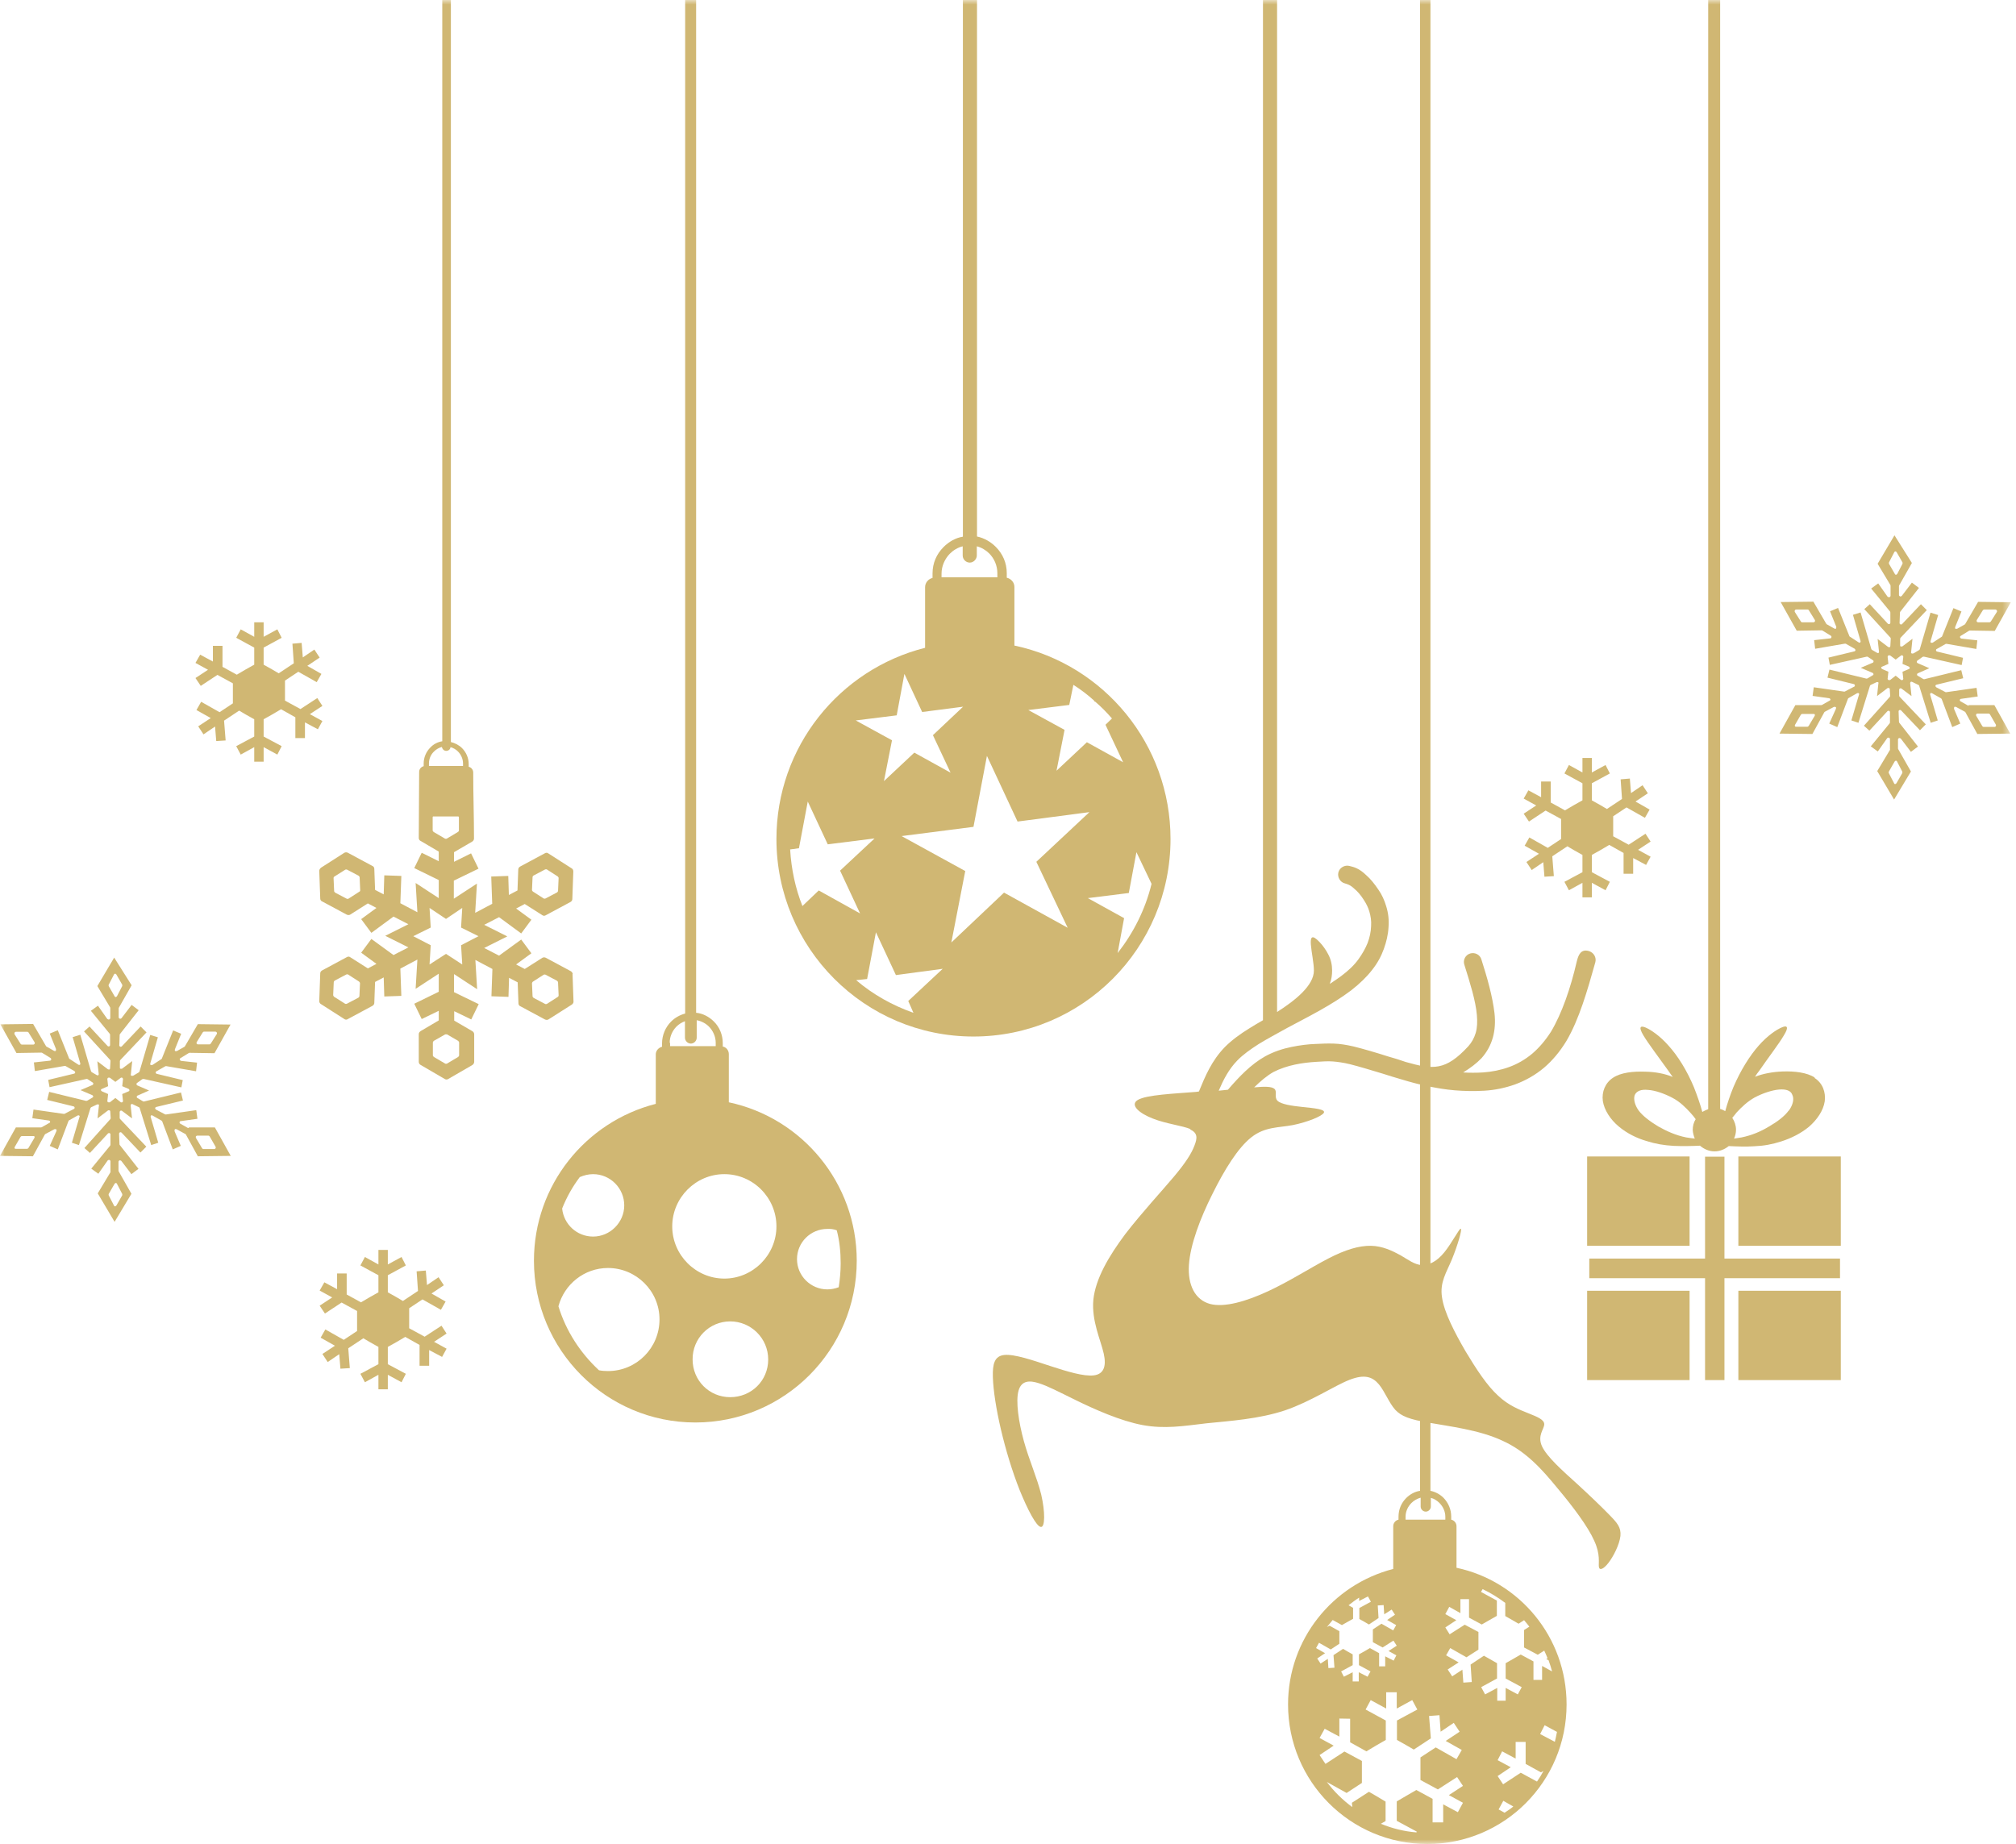
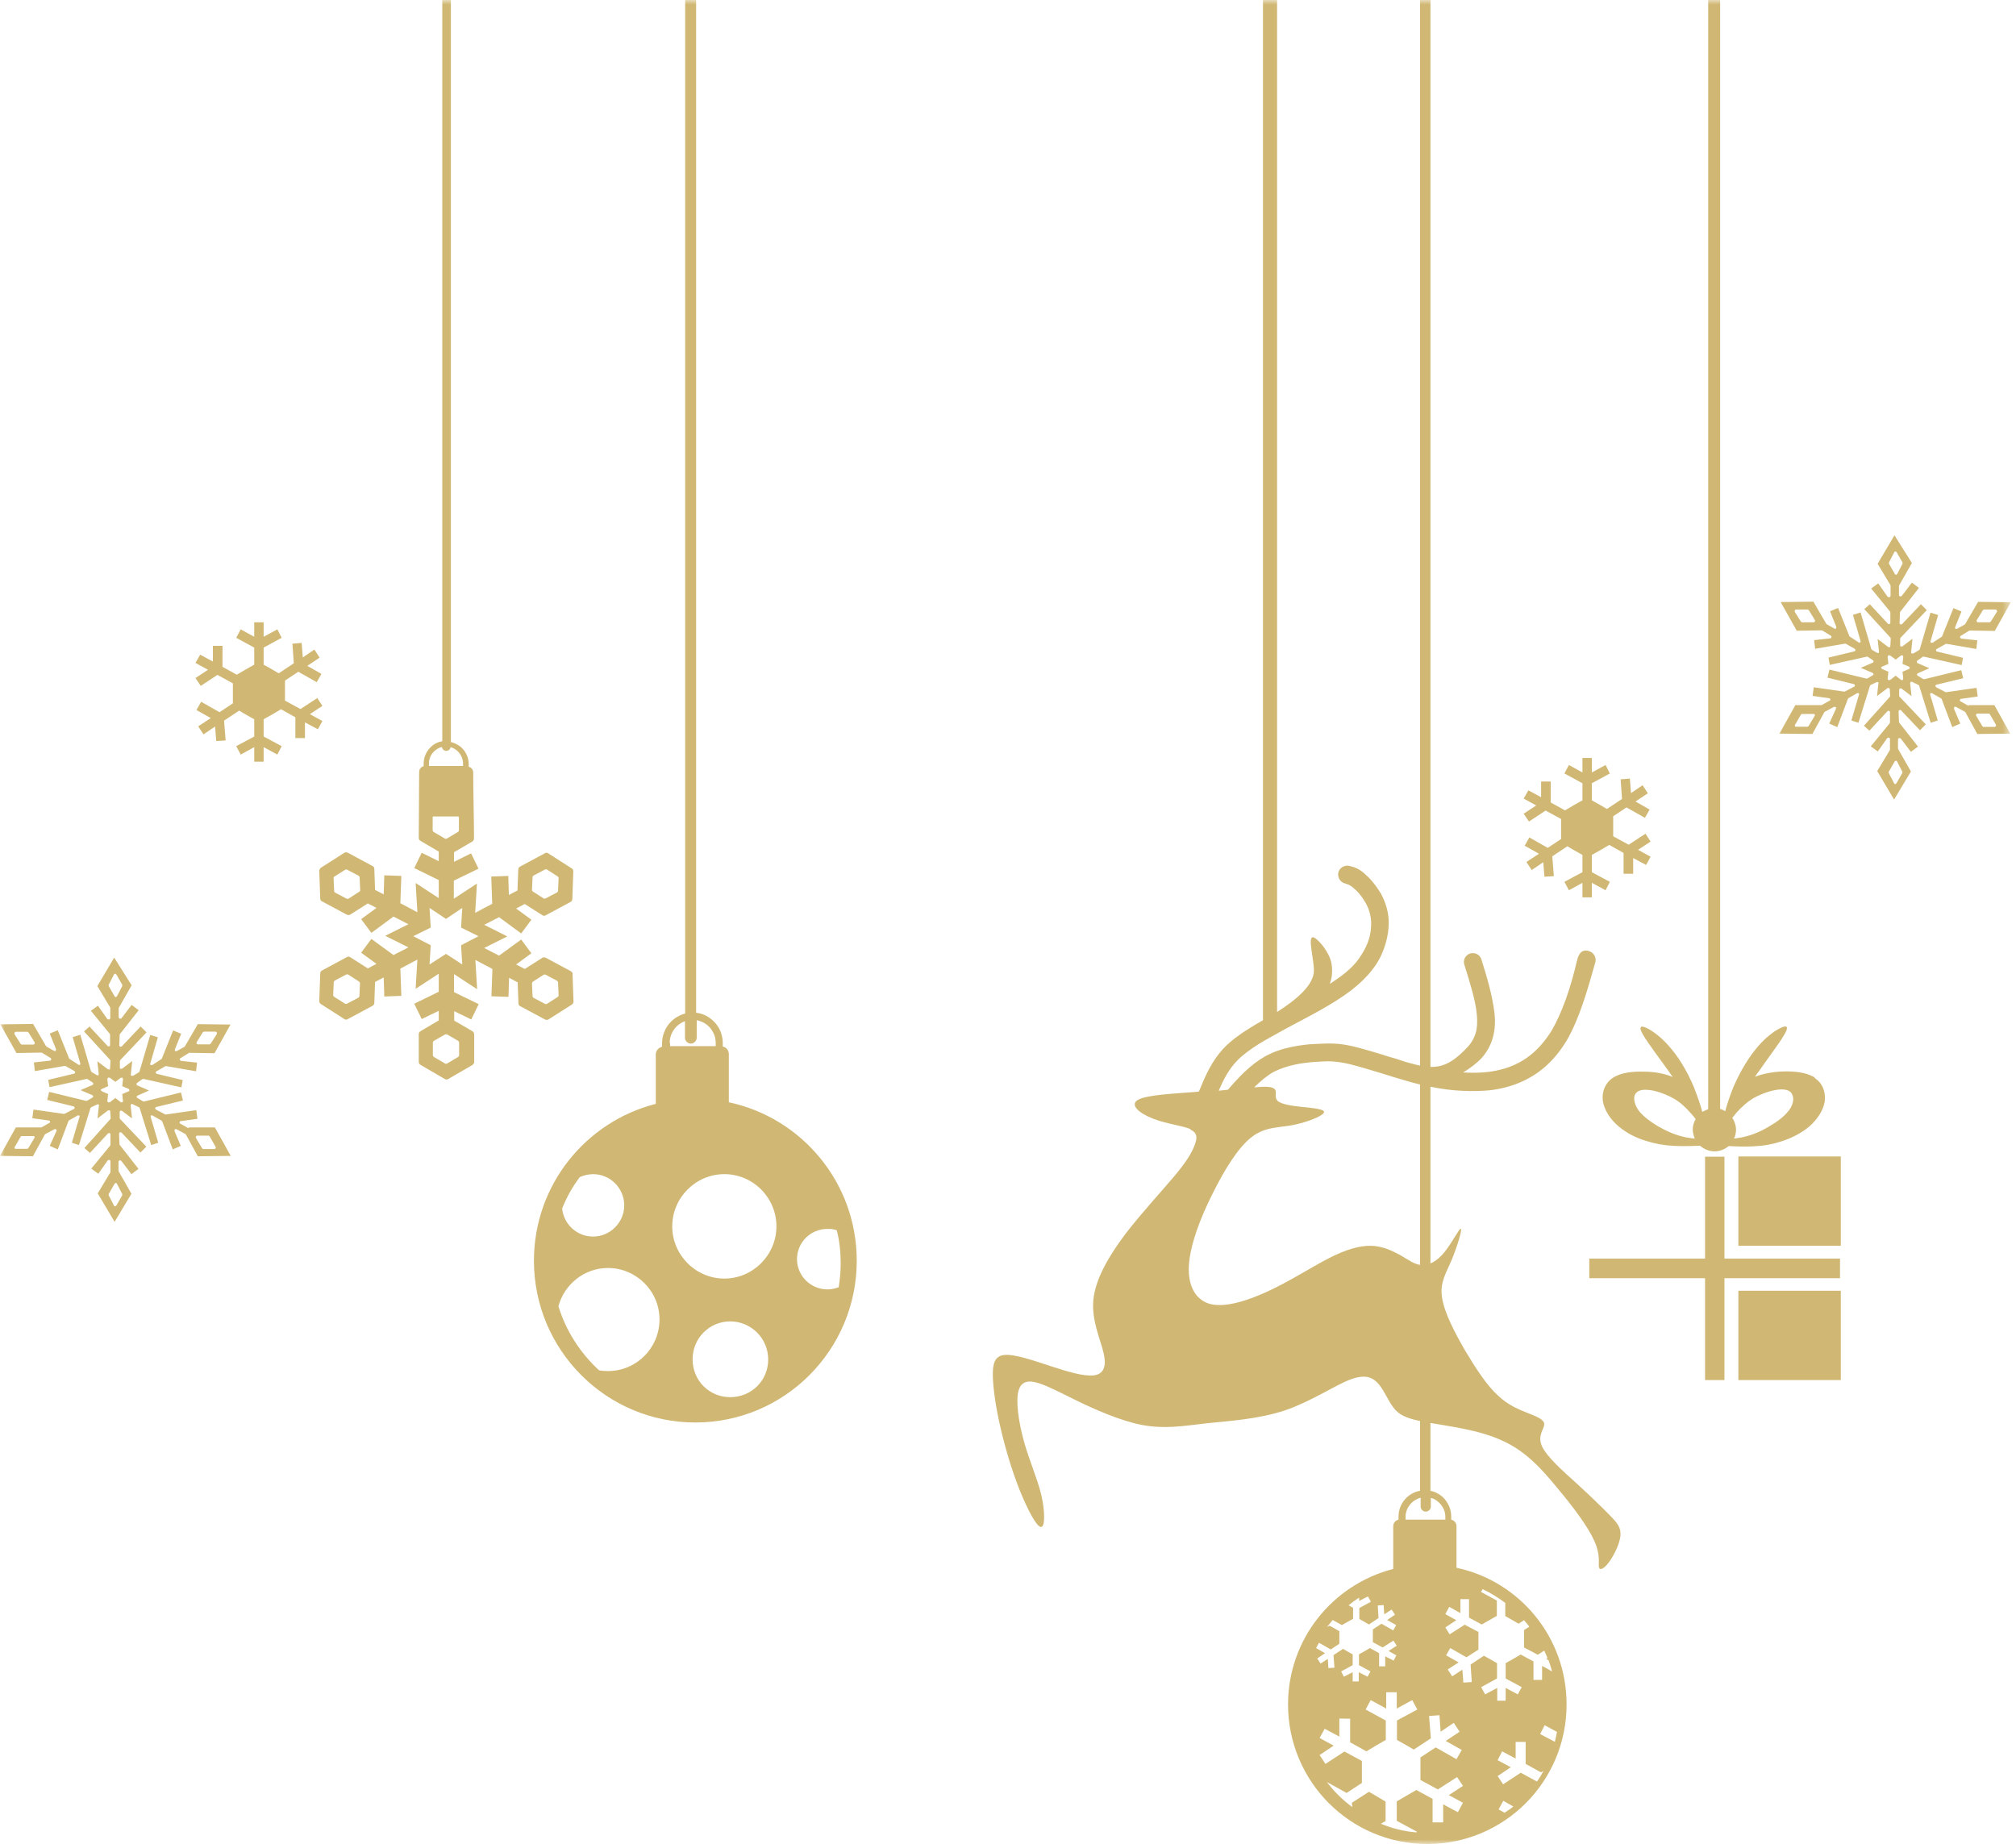
<svg xmlns="http://www.w3.org/2000/svg" width="223" height="204" viewBox="0 0 223 204" fill="none">
  <mask id="mask0_53_132" style="mask-type:alpha" maskUnits="userSpaceOnUse" x="0" y="0" width="223" height="204">
    <rect width="222.426" height="204" fill="#D9D9D9" />
  </mask>
  <g mask="url(#mask0_53_132)">
    <path d="M176.082 88.542L177.013 89.063L177.75 89.498L179.418 88.39L179.267 86.218L180.285 86.131L180.415 87.738L181.693 86.87L182.278 87.76L180.913 88.672L182.473 89.563L181.953 90.475L179.917 89.324L178.443 90.301V92.516L180.155 93.45L182.018 92.234L182.582 93.103L181.195 94.015L182.582 94.775L182.083 95.687L180.653 94.927V96.665H179.592V94.363L178.01 93.472L177.013 94.058L176.082 94.58V96.491L178.075 97.555L177.598 98.489L176.082 97.664V99.271H175.042V97.664L173.547 98.489L173.049 97.555L175.042 96.491V94.58L174.11 94.058L173.374 93.624L171.705 94.732L171.879 96.925L170.839 96.991L170.709 95.383L169.43 96.252L168.845 95.362L170.232 94.45L168.65 93.559L169.17 92.647L171.207 93.798L172.68 92.82V90.605L170.969 89.671L169.127 90.888L168.542 90.019L169.929 89.107L168.542 88.346L169.062 87.434L170.47 88.194V86.457H171.532V88.781L173.114 89.65L174.11 89.063L175.042 88.542V86.652L173.049 85.566L173.547 84.632L175.042 85.458V83.851H176.082V85.458L177.598 84.632L178.075 85.566L176.082 86.652V88.542Z" fill="#D0B773" />
-     <path d="M42.899 142.97L43.831 143.491L44.568 143.925L46.236 142.818L46.084 140.646L47.102 140.559L47.233 142.166L48.511 141.297L49.096 142.188L47.731 143.1L49.291 143.99L48.771 144.903L46.734 143.752L45.261 144.729V146.944L46.972 147.878L48.836 146.662L49.399 147.531L48.013 148.443L49.399 149.203L48.901 150.115L47.471 149.355V151.093H46.409V148.79L44.828 147.9L43.831 148.486L42.899 149.008V150.919L44.892 151.983L44.416 152.917L42.899 152.092V153.699H41.859V152.092L40.364 152.917L39.866 151.983L41.859 150.919V149.008L40.928 148.486L40.191 148.052L38.523 149.16L38.696 151.353L37.656 151.418L37.526 149.811L36.248 150.68L35.663 149.789L37.049 148.877L35.468 147.987L35.988 147.075L38.024 148.226L39.498 147.248V145.033L37.786 144.099L35.944 145.315L35.359 144.447L36.746 143.534L35.359 142.774L35.879 141.862L37.288 142.622V140.885H38.349V143.209L39.931 144.077L40.928 143.491L41.859 142.97V141.08L39.866 139.994L40.364 139.06L41.859 139.886V138.278H42.899V139.886L44.416 139.06L44.892 139.994L42.899 141.08V142.97Z" fill="#D0B773" />
    <path d="M29.162 73.533L30.094 74.054L30.83 74.489L32.498 73.381L32.347 71.209L33.365 71.122L33.495 72.73L34.773 71.861L35.358 72.751L33.993 73.663L35.553 74.554L35.033 75.466L32.997 74.315L31.524 75.292V77.508L33.235 78.442L35.099 77.225L35.662 78.094L34.275 79.006L35.662 79.766L35.163 80.679L33.733 79.918V81.656H32.672V79.354L31.09 78.463L30.094 79.05L29.162 79.571V81.482L31.155 82.546L30.679 83.48L29.162 82.655V84.262H28.122V82.655L26.627 83.48L26.129 82.546L28.122 81.482V79.571L27.19 79.05L26.454 78.615L24.785 79.723L24.959 81.917L23.919 81.982L23.789 80.375L22.51 81.243L21.925 80.353L23.312 79.441L21.73 78.55L22.25 77.638L24.287 78.789L25.76 77.812V75.596L24.049 74.662L22.207 75.879L21.622 75.01L23.009 74.098L21.622 73.338L22.142 72.425L23.55 73.186V71.448H24.612V73.772L26.194 74.641L27.19 74.054L28.122 73.533V71.644L26.129 70.558L26.627 69.624L28.122 70.449V68.842H29.162V70.449L30.679 69.624L31.155 70.558L29.162 71.644V73.533Z" fill="#D0B773" />
    <path d="M217.768 78.073C217.768 78.073 217.725 78.073 217.682 78.051L216.837 77.573C216.837 77.573 216.75 77.465 216.793 77.421C216.793 77.378 216.837 77.313 216.923 77.313L218.765 77.052L218.635 76.096L215.299 76.574H215.212L214.172 76.031C214.172 76.031 214.085 75.944 214.085 75.879C214.085 75.836 214.129 75.771 214.194 75.749L217.162 75.032L216.945 74.142L212.85 75.141C212.85 75.141 212.764 75.141 212.742 75.119L212.157 74.772C212.157 74.772 212.049 74.728 212.049 74.641C212.049 74.598 212.07 74.511 212.135 74.489L213.414 73.924L212.114 73.36C212.114 73.36 212.027 73.316 212.027 73.23C212.027 73.186 212.027 73.121 212.07 73.099L212.677 72.665C212.677 72.665 212.764 72.643 212.807 72.643L216.988 73.577L217.14 72.773L214.259 72.078C214.259 72.078 214.15 72.035 214.15 71.948C214.15 71.905 214.15 71.818 214.237 71.796L215.234 71.231H215.342L218.613 71.796L218.722 70.84L216.945 70.645C216.945 70.645 216.837 70.602 216.815 70.515C216.793 70.471 216.815 70.384 216.858 70.363L217.812 69.776C217.812 69.776 217.855 69.754 217.898 69.754L220.65 69.798L222.427 66.627L218.808 66.583L217.378 69.038C217.378 69.038 217.357 69.081 217.335 69.081L216.49 69.559C216.49 69.559 216.36 69.581 216.295 69.559C216.252 69.516 216.252 69.45 216.274 69.364L216.967 67.648L216.079 67.278L214.822 70.406C214.822 70.406 214.8 70.449 214.779 70.449L213.782 71.101C213.782 71.101 213.674 71.123 213.587 71.101C213.544 71.079 213.544 70.992 213.544 70.949L214.389 68.039L213.544 67.778L212.352 71.839C212.352 71.839 212.33 71.883 212.265 71.926L211.68 72.274C211.68 72.274 211.572 72.317 211.485 72.296C211.399 72.274 211.377 72.209 211.399 72.144L211.55 70.667L210.424 71.514C210.424 71.514 210.294 71.535 210.229 71.514C210.185 71.492 210.185 71.405 210.185 71.362V70.667C210.185 70.667 210.207 70.58 210.229 70.558L213.132 67.496L212.482 66.844L210.38 69.059C210.38 69.059 210.272 69.103 210.229 69.081C210.185 69.059 210.12 68.994 210.12 68.951L210.164 67.778C210.164 67.778 210.164 67.735 210.185 67.691L212.265 65.041L211.485 64.455L210.359 65.932C210.359 65.932 210.25 66.019 210.164 65.975C210.12 65.954 210.055 65.888 210.055 65.845V64.846C210.055 64.846 210.055 64.802 210.077 64.759L211.485 62.283L209.557 59.221L207.694 62.37L209.102 64.716C209.102 64.716 209.124 64.759 209.124 64.802V65.932C209.124 65.932 209.08 66.062 208.994 66.062C208.95 66.084 208.864 66.062 208.799 66.019L207.759 64.542L206.979 65.107L209.08 67.669C209.08 67.669 209.102 67.713 209.102 67.778V68.907C209.102 68.907 209.08 69.038 208.994 69.038C208.95 69.059 208.864 69.038 208.842 69.016L206.827 66.844L206.22 67.387L209.124 70.558C209.124 70.558 209.145 70.602 209.145 70.667L209.102 71.448C209.102 71.448 209.102 71.535 209.059 71.579C209.015 71.622 208.929 71.6 208.864 71.579L207.694 70.688L207.845 72.1C207.845 72.1 207.845 72.209 207.802 72.23C207.759 72.252 207.694 72.252 207.65 72.23L207.087 71.905L207 71.818L205.809 67.756L204.964 68.017L205.809 70.927C205.809 70.927 205.809 71.058 205.765 71.079C205.722 71.101 205.657 71.101 205.614 71.079L204.617 70.428C204.617 70.428 204.574 70.406 204.574 70.384L203.317 67.257L202.429 67.626L203.122 69.342C203.122 69.342 203.122 69.472 203.1 69.537C203.057 69.559 202.992 69.581 202.905 69.537L202.06 69.059C202.06 69.059 202.039 69.038 202.017 69.016L200.587 66.562L196.969 66.605L198.746 69.776L201.497 69.733C201.497 69.733 201.54 69.733 201.584 69.754L202.537 70.341C202.537 70.341 202.624 70.449 202.58 70.493C202.58 70.58 202.537 70.602 202.45 70.623L200.674 70.819L200.782 71.774L204.054 71.21H204.162L205.159 71.774C205.159 71.774 205.245 71.861 205.245 71.926C205.245 71.97 205.202 72.035 205.137 72.057L202.255 72.752L202.407 73.555L206.502 72.643C206.502 72.643 206.589 72.643 206.61 72.665L207.195 73.056C207.195 73.056 207.282 73.143 207.239 73.186C207.239 73.23 207.217 73.295 207.152 73.316L205.83 73.881L207.152 74.446C207.152 74.446 207.239 74.533 207.239 74.576C207.239 74.62 207.217 74.685 207.152 74.706L206.567 75.054C206.567 75.054 206.48 75.076 206.459 75.076L202.364 74.076L202.147 74.967L205.072 75.684C205.072 75.684 205.18 75.727 205.18 75.814C205.18 75.901 205.159 75.944 205.094 75.966L204.054 76.509H203.967L200.63 76.031L200.5 76.987L202.342 77.248C202.342 77.248 202.45 77.291 202.472 77.356C202.472 77.4 202.472 77.486 202.385 77.508L201.54 77.986C201.54 77.986 201.497 78.008 201.454 78.008H198.594L196.839 81.157L200.479 81.2L201.8 78.79C201.8 78.79 201.822 78.768 201.844 78.746L202.862 78.203C202.862 78.203 202.992 78.181 203.057 78.225C203.122 78.268 203.1 78.333 203.079 78.42L202.342 80.049L203.23 80.44L204.4 77.334C204.4 77.334 204.422 77.291 204.444 77.248L205.44 76.683C205.44 76.683 205.549 76.661 205.592 76.683C205.635 76.726 205.679 76.791 205.635 76.835L204.79 79.702L205.57 79.962L206.849 75.858C206.849 75.858 206.87 75.814 206.935 75.771L207.585 75.466C207.585 75.466 207.694 75.445 207.737 75.466C207.78 75.488 207.824 75.553 207.78 75.597L207.629 77.009L208.799 76.118C208.799 76.118 208.907 76.096 208.95 76.118C208.994 76.14 209.037 76.162 209.037 76.248L209.08 76.965C209.08 76.965 209.08 77.052 209.059 77.074L206.177 80.288L206.784 80.831L208.799 78.659C208.799 78.659 208.907 78.616 208.95 78.638C208.994 78.638 209.059 78.724 209.059 78.768V79.897C209.059 79.897 209.059 79.941 209.037 80.006L206.935 82.569L207.715 83.133L208.755 81.656C208.755 81.656 208.864 81.57 208.95 81.613C208.994 81.613 209.059 81.7 209.059 81.743V82.873C209.059 82.873 209.08 82.916 209.059 82.96L207.65 85.305L209.514 88.454L211.377 85.349L209.969 82.873C209.969 82.873 209.947 82.829 209.947 82.786V81.787C209.947 81.787 209.99 81.678 210.055 81.656C210.099 81.635 210.185 81.656 210.25 81.7L211.377 83.177L212.157 82.59L210.077 79.941C210.077 79.941 210.055 79.897 210.055 79.854L210.012 78.681C210.012 78.681 210.034 78.572 210.12 78.551C210.164 78.529 210.25 78.551 210.272 78.572L212.374 80.788L213.024 80.136L210.12 77.074C210.12 77.074 210.077 77.03 210.077 76.965V76.292C210.077 76.292 210.099 76.183 210.164 76.162C210.229 76.14 210.272 76.14 210.315 76.162L211.442 77.009L211.29 75.575C211.29 75.575 211.312 75.445 211.377 75.423C211.442 75.401 211.485 75.423 211.529 75.445L212.2 75.771C212.2 75.771 212.287 75.814 212.287 75.858L213.565 79.962L214.345 79.702L213.5 76.835C213.5 76.835 213.5 76.726 213.544 76.683C213.587 76.661 213.652 76.661 213.695 76.683L214.692 77.248C214.692 77.248 214.735 77.269 214.779 77.334L215.949 80.44L216.837 80.049L216.144 78.42C216.144 78.42 216.143 78.29 216.165 78.225C216.208 78.181 216.274 78.181 216.36 78.203L217.357 78.746C217.357 78.746 217.4 78.768 217.4 78.79L218.722 81.2L222.362 81.157L220.607 78.008H217.747L217.768 78.073ZM218.657 68.603L219.328 67.517C219.328 67.517 219.415 67.43 219.458 67.43H220.737C220.737 67.43 220.845 67.452 220.888 67.539C220.91 67.582 220.91 67.648 220.888 67.691L220.217 68.755C220.217 68.755 220.13 68.842 220.087 68.842H218.787C218.787 68.842 218.678 68.82 218.657 68.755C218.635 68.712 218.635 68.647 218.657 68.603ZM200.76 68.755C200.76 68.755 200.674 68.842 200.63 68.842H199.33C199.33 68.842 199.222 68.82 199.2 68.755L198.529 67.691C198.529 67.691 198.507 67.582 198.529 67.539C198.572 67.452 198.637 67.43 198.68 67.43H199.959C199.959 67.43 200.067 67.452 200.089 67.517L200.76 68.603C200.76 68.603 200.782 68.712 200.76 68.755ZM200.739 79.18L200.067 80.31C200.067 80.31 199.98 80.397 199.937 80.397H198.68C198.68 80.397 198.572 80.397 198.551 80.353C198.529 80.31 198.529 80.245 198.551 80.201L199.2 79.072C199.2 79.072 199.287 78.985 199.33 78.985H200.609C200.609 78.985 200.717 78.985 200.739 79.028C200.76 79.072 200.76 79.137 200.739 79.18ZM208.95 62.37C208.95 62.37 208.929 62.261 208.95 62.218L209.535 61.089C209.535 61.089 209.579 61.002 209.665 61.002C209.687 61.002 209.752 61.023 209.795 61.089L210.445 62.218C210.445 62.218 210.467 62.327 210.445 62.37L209.86 63.499C209.86 63.499 209.774 63.586 209.73 63.586C209.687 63.586 209.622 63.565 209.6 63.499L208.95 62.37ZM210.424 85.37C210.424 85.37 210.445 85.479 210.424 85.522L209.774 86.652C209.774 86.652 209.687 86.739 209.644 86.739C209.557 86.739 209.535 86.717 209.514 86.652L208.929 85.522C208.929 85.522 208.907 85.414 208.929 85.37L209.579 84.241C209.579 84.241 209.665 84.154 209.709 84.154C209.752 84.154 209.817 84.176 209.839 84.241L210.424 85.37ZM211.16 74.011L210.445 74.315L210.532 75.097C210.532 75.097 210.51 75.206 210.445 75.228C210.38 75.249 210.337 75.249 210.294 75.228L209.687 74.75L209.08 75.228C209.08 75.228 208.972 75.249 208.885 75.228C208.842 75.206 208.799 75.141 208.799 75.097L208.885 74.315L208.192 74.011C208.192 74.011 208.084 73.924 208.084 73.881C208.084 73.838 208.105 73.772 208.192 73.751L208.885 73.447L208.799 72.665C208.799 72.665 208.82 72.534 208.885 72.513C208.929 72.491 209.015 72.491 209.08 72.513L209.687 72.969L210.294 72.513C210.294 72.513 210.402 72.469 210.445 72.513C210.489 72.534 210.532 72.6 210.532 72.665L210.445 73.447L211.16 73.751C211.16 73.751 211.247 73.838 211.247 73.881C211.247 73.924 211.225 73.99 211.16 74.011ZM220.78 80.332C220.78 80.332 220.693 80.418 220.65 80.418H219.393C219.393 80.418 219.285 80.375 219.263 80.31L218.592 79.18C218.592 79.18 218.57 79.072 218.592 79.028C218.613 78.985 218.678 78.942 218.722 78.942H220C220 78.942 220.108 78.985 220.13 79.05L220.78 80.18C220.78 80.18 220.802 80.288 220.78 80.332Z" fill="#D0B773" />
    <path d="M20.843 124.791C20.843 124.791 20.8 124.791 20.756 124.769L19.911 124.291C19.911 124.291 19.825 124.182 19.868 124.139C19.868 124.096 19.911 124.03 19.998 124.03L21.84 123.77L21.71 122.814L18.373 123.292H18.286L17.246 122.749C17.246 122.749 17.16 122.662 17.16 122.597C17.16 122.554 17.203 122.488 17.268 122.467L20.236 121.75L20.02 120.859L15.925 121.859C15.925 121.859 15.838 121.859 15.816 121.837L15.231 121.489C15.231 121.489 15.123 121.446 15.123 121.359C15.123 121.316 15.145 121.229 15.21 121.207L16.488 120.642L15.188 120.078C15.188 120.078 15.101 120.034 15.101 119.947C15.101 119.904 15.101 119.839 15.145 119.817L15.751 119.383C15.751 119.383 15.838 119.361 15.881 119.361L20.063 120.295L20.215 119.491L17.333 118.796C17.333 118.796 17.225 118.753 17.225 118.666C17.225 118.622 17.225 118.536 17.311 118.514L18.308 117.949H18.416L21.688 118.514L21.796 117.558L20.02 117.363C20.02 117.363 19.911 117.319 19.89 117.232C19.868 117.189 19.89 117.102 19.933 117.08L20.886 116.494C20.886 116.494 20.93 116.472 20.973 116.472L23.725 116.516L25.501 113.345L21.883 113.301L20.453 115.755C20.453 115.755 20.431 115.799 20.41 115.799L19.565 116.277C19.565 116.277 19.435 116.298 19.37 116.277C19.326 116.233 19.326 116.168 19.348 116.081L20.041 114.365L19.153 113.996L17.896 117.124C17.896 117.124 17.875 117.167 17.853 117.167L16.856 117.819C16.856 117.819 16.748 117.84 16.661 117.819C16.618 117.797 16.618 117.71 16.618 117.667L17.463 114.756L16.618 114.496L15.426 118.557C15.426 118.557 15.405 118.601 15.34 118.644L14.755 118.992C14.755 118.992 14.646 119.035 14.56 119.013C14.473 118.992 14.451 118.926 14.473 118.861L14.625 117.384L13.498 118.231C13.498 118.231 13.368 118.253 13.303 118.231C13.26 118.21 13.26 118.123 13.26 118.079V117.384C13.26 117.384 13.281 117.298 13.303 117.276L16.206 114.213L15.556 113.562L13.455 115.777C13.455 115.777 13.346 115.821 13.303 115.799C13.26 115.777 13.195 115.712 13.195 115.669L13.238 114.496C13.238 114.496 13.238 114.452 13.26 114.409L15.34 111.759L14.56 111.173L13.433 112.65C13.433 112.65 13.325 112.737 13.238 112.693C13.195 112.671 13.13 112.606 13.13 112.563V111.564C13.13 111.564 13.13 111.52 13.151 111.477L14.56 109.001L12.631 105.938L10.768 109.088L12.176 111.433C12.176 111.433 12.198 111.477 12.198 111.52V112.65C12.198 112.65 12.155 112.78 12.068 112.78C12.025 112.802 11.938 112.78 11.873 112.737L10.833 111.26L10.053 111.824L12.155 114.387C12.155 114.387 12.176 114.431 12.176 114.496V115.625C12.176 115.625 12.155 115.755 12.068 115.755C12.025 115.777 11.938 115.755 11.916 115.734L9.901 113.562L9.295 114.105L12.198 117.276C12.198 117.276 12.22 117.319 12.22 117.384L12.176 118.166C12.176 118.166 12.176 118.253 12.133 118.297C12.09 118.34 12.003 118.318 11.938 118.297L10.768 117.406L10.92 118.818C10.92 118.818 10.92 118.926 10.877 118.948C10.833 118.97 10.768 118.97 10.725 118.948L10.162 118.622L10.075 118.535L8.883 114.474L8.038 114.735L8.883 117.645C8.883 117.645 8.883 117.775 8.84 117.797C8.796 117.819 8.732 117.819 8.688 117.797L7.692 117.145C7.692 117.145 7.648 117.124 7.648 117.102L6.392 113.975L5.503 114.344L6.197 116.06C6.197 116.06 6.197 116.19 6.175 116.255C6.132 116.277 6.067 116.298 5.98 116.255L5.135 115.777C5.135 115.777 5.113 115.755 5.092 115.734L3.662 113.279L0.043 113.323L1.82 116.494L4.572 116.45C4.572 116.45 4.615 116.45 4.658 116.472L5.612 117.059C5.612 117.059 5.698 117.167 5.655 117.211C5.655 117.298 5.612 117.319 5.525 117.341L3.748 117.536L3.857 118.492L7.128 117.927H7.237L8.233 118.492C8.233 118.492 8.32 118.579 8.32 118.644C8.32 118.688 8.277 118.753 8.212 118.774L5.33 119.469L5.482 120.273L9.576 119.361C9.576 119.361 9.663 119.361 9.685 119.383L10.27 119.773C10.27 119.773 10.357 119.86 10.313 119.904C10.313 119.947 10.291 120.012 10.226 120.034L8.905 120.599L10.226 121.164C10.226 121.164 10.313 121.25 10.313 121.294C10.313 121.337 10.291 121.402 10.226 121.424L9.641 121.772C9.641 121.772 9.555 121.793 9.533 121.793L5.438 120.794L5.222 121.685L8.147 122.401C8.147 122.401 8.255 122.445 8.255 122.532C8.255 122.619 8.233 122.662 8.168 122.684L7.128 123.227H7.042L3.705 122.749L3.575 123.705L5.417 123.965C5.417 123.965 5.525 124.009 5.547 124.074C5.547 124.117 5.547 124.204 5.46 124.226L4.615 124.704C4.615 124.704 4.572 124.725 4.528 124.725H1.755L0 127.875L3.64 127.918L4.962 125.507C4.962 125.507 4.983 125.486 5.005 125.464L6.023 124.921C6.023 124.921 6.153 124.899 6.218 124.943C6.283 124.986 6.262 125.051 6.24 125.138L5.503 126.767L6.392 127.158L7.562 124.052C7.562 124.052 7.583 124.009 7.605 123.965L8.601 123.401C8.601 123.401 8.71 123.379 8.753 123.401C8.796 123.444 8.84 123.509 8.796 123.553L7.952 126.419L8.732 126.68L10.01 122.575C10.01 122.575 10.031 122.532 10.097 122.488L10.746 122.184C10.746 122.184 10.855 122.163 10.898 122.184C10.941 122.206 10.985 122.271 10.941 122.315L10.79 123.726L11.96 122.836C11.96 122.836 12.068 122.814 12.111 122.836C12.155 122.858 12.198 122.879 12.198 122.966L12.241 123.683C12.241 123.683 12.241 123.77 12.22 123.791L9.338 127.006L9.945 127.549L11.96 125.377C11.96 125.377 12.068 125.334 12.111 125.355C12.155 125.355 12.22 125.442 12.22 125.486V126.615C12.22 126.615 12.22 126.658 12.198 126.724L10.097 129.286L10.877 129.851L11.916 128.374C11.916 128.374 12.025 128.287 12.111 128.331C12.155 128.331 12.22 128.418 12.22 128.461V129.59C12.22 129.59 12.241 129.634 12.22 129.677L10.812 132.023L12.675 135.172L14.538 132.066L13.13 129.59C13.13 129.59 13.108 129.547 13.108 129.504V128.505C13.108 128.505 13.151 128.396 13.216 128.374C13.26 128.352 13.346 128.374 13.411 128.418L14.538 129.895L15.318 129.308L13.238 126.658C13.238 126.658 13.216 126.615 13.216 126.572L13.173 125.399C13.173 125.399 13.195 125.29 13.281 125.268C13.325 125.247 13.411 125.268 13.433 125.29L15.535 127.505L16.185 126.854L13.281 123.791C13.281 123.791 13.238 123.748 13.238 123.683V123.01C13.238 123.01 13.26 122.901 13.325 122.879C13.39 122.858 13.433 122.858 13.476 122.879L14.603 123.726L14.451 122.293C14.451 122.293 14.473 122.163 14.538 122.141C14.603 122.119 14.646 122.141 14.69 122.163L15.361 122.488C15.361 122.488 15.448 122.532 15.448 122.575L16.726 126.68L17.506 126.419L16.661 123.553C16.661 123.553 16.661 123.444 16.705 123.401C16.748 123.379 16.813 123.379 16.856 123.401L17.853 123.965C17.853 123.965 17.896 123.987 17.94 124.052L19.11 127.158L19.998 126.767L19.305 125.138C19.305 125.138 19.305 125.008 19.326 124.943C19.37 124.899 19.435 124.899 19.521 124.921L20.518 125.464C20.518 125.464 20.561 125.486 20.561 125.507L21.883 127.918L25.523 127.875L23.768 124.725H20.908L20.843 124.791ZM21.753 115.299L22.425 114.213C22.425 114.213 22.511 114.127 22.555 114.127H23.833C23.833 114.127 23.941 114.148 23.985 114.235C24.006 114.279 24.006 114.344 23.985 114.387L23.313 115.451C23.313 115.451 23.226 115.538 23.183 115.538H21.883C21.883 115.538 21.775 115.517 21.753 115.451C21.731 115.408 21.731 115.343 21.753 115.299ZM3.835 115.473C3.835 115.473 3.748 115.56 3.705 115.56H2.405C2.405 115.56 2.297 115.538 2.275 115.473L1.603 114.409C1.603 114.409 1.582 114.3 1.603 114.257C1.647 114.17 1.712 114.148 1.755 114.148H3.033C3.033 114.148 3.142 114.17 3.163 114.235L3.835 115.321C3.835 115.321 3.857 115.43 3.835 115.473ZM3.813 125.877L3.142 127.006C3.142 127.006 3.055 127.093 3.012 127.093H1.755C1.755 127.093 1.647 127.093 1.625 127.049C1.603 127.006 1.603 126.941 1.625 126.897L2.275 125.768C2.275 125.768 2.362 125.681 2.405 125.681H3.683C3.683 125.681 3.792 125.681 3.813 125.724C3.835 125.768 3.835 125.833 3.813 125.877ZM12.025 109.088C12.025 109.088 12.003 108.979 12.025 108.936L12.61 107.806C12.61 107.806 12.653 107.719 12.74 107.719C12.761 107.719 12.826 107.741 12.87 107.806L13.52 108.936C13.52 108.936 13.541 109.044 13.52 109.088L12.935 110.217C12.935 110.217 12.848 110.304 12.805 110.304C12.761 110.304 12.696 110.282 12.675 110.217L12.025 109.088ZM13.52 132.088C13.52 132.088 13.541 132.197 13.52 132.24L12.87 133.37C12.87 133.37 12.783 133.456 12.74 133.456C12.653 133.456 12.631 133.435 12.61 133.37L12.025 132.24C12.025 132.24 12.003 132.132 12.025 132.088L12.675 130.959C12.675 130.959 12.761 130.872 12.805 130.872C12.848 130.872 12.913 130.894 12.935 130.959L13.52 132.088ZM14.235 120.729L13.52 121.033L13.606 121.815C13.606 121.815 13.585 121.924 13.52 121.945C13.455 121.967 13.411 121.967 13.368 121.945L12.761 121.468L12.155 121.945C12.155 121.945 12.046 121.967 11.96 121.945C11.916 121.924 11.873 121.859 11.873 121.815L11.96 121.033L11.267 120.729C11.267 120.729 11.158 120.642 11.158 120.599C11.158 120.555 11.18 120.49 11.267 120.468L11.96 120.164L11.873 119.383C11.873 119.383 11.895 119.252 11.96 119.23C12.003 119.209 12.09 119.209 12.155 119.23L12.761 119.687L13.368 119.23C13.368 119.23 13.476 119.187 13.52 119.23C13.563 119.252 13.606 119.317 13.606 119.383L13.52 120.164L14.235 120.468C14.235 120.468 14.321 120.555 14.321 120.599C14.321 120.642 14.3 120.707 14.235 120.729ZM23.855 127.028C23.855 127.028 23.768 127.115 23.725 127.115H22.468C22.468 127.115 22.36 127.071 22.338 127.006L21.666 125.877C21.666 125.877 21.645 125.768 21.666 125.724C21.688 125.681 21.753 125.638 21.796 125.638H23.075C23.075 125.638 23.183 125.681 23.205 125.746L23.855 126.876C23.855 126.876 23.876 126.984 23.855 127.028Z" fill="#D0B773" />
-     <path d="M104.149 63.891V63.456C104.149 62.609 104.518 61.828 105.059 61.263C105.449 60.872 105.948 60.568 106.489 60.438V61.458C106.489 61.893 106.858 62.24 107.269 62.24C107.681 62.24 108.049 61.871 108.049 61.458V60.438C108.569 60.568 109.068 60.872 109.414 61.219C109.978 61.784 110.324 62.566 110.324 63.413V63.869H104.128L104.149 63.891ZM112.209 71.406V64.933C112.209 64.434 111.841 64.021 111.364 63.913V63.413C111.364 62.262 110.909 61.263 110.151 60.503C109.588 59.938 108.873 59.525 108.071 59.352V-64.49H106.511V59.373C105.688 59.504 104.951 59.938 104.366 60.524C103.608 61.285 103.153 62.284 103.153 63.435V63.934C102.698 64.043 102.329 64.456 102.329 64.955V71.666C92.861 74.055 85.885 82.613 85.885 92.82C85.885 104.875 95.635 114.67 107.681 114.67C119.727 114.67 129.477 104.896 129.477 92.82C129.477 82.33 122.111 73.534 112.253 71.427H112.209V71.406ZM109.154 83.59L112.556 90.888L120.507 89.845L114.636 95.34L118.102 102.637L111.061 98.75L105.233 104.266L106.771 96.361L99.73 92.495L107.681 91.474L109.176 83.59H109.154ZM118.709 75.749C119.532 76.271 120.312 76.857 121.027 77.509L121.071 77.617H121.136C121.829 78.204 122.436 78.834 122.999 79.485L122.284 80.18L124.234 84.328L120.226 82.113L116.868 85.262L117.756 80.745L113.748 78.551L118.276 77.986L118.731 75.771L118.709 75.749ZM127.376 97.794C126.682 100.639 125.361 103.224 123.627 105.439L124.342 101.573L120.334 99.358L124.862 98.793L125.707 94.276L127.376 97.772V97.794ZM101.029 112.042C98.689 111.216 96.566 110.022 94.703 108.436L95.916 108.306L96.891 103.137L99.101 107.872L104.279 107.177L100.466 110.739L101.029 112.02V112.042ZM88.766 100.248C87.986 98.294 87.531 96.165 87.401 93.972L88.376 93.841L89.351 88.672L91.561 93.407L96.74 92.755L92.926 96.317L95.136 101.052L90.565 98.511L88.745 100.248H88.766ZM100.054 74.576L102.004 78.768L106.533 78.182L103.196 81.331L105.146 85.48L101.138 83.264L97.779 86.413L98.668 81.896L94.66 79.702L99.188 79.138L100.033 74.598L100.054 74.576Z" fill="#D0B773" />
-     <path d="M74.077 115.365C74.077 114.67 74.38 114.018 74.835 113.562C75.096 113.302 75.421 113.106 75.767 112.976V114.8C75.767 115.148 76.07 115.452 76.417 115.452C76.764 115.452 77.067 115.148 77.067 114.8V112.867C77.566 112.954 78.064 113.215 78.41 113.562C78.865 114.018 79.169 114.67 79.169 115.365V115.734H74.121V115.365H74.077ZM75.789 -64.49V112.129C75.204 112.281 74.662 112.585 74.229 113.019C73.622 113.627 73.232 114.496 73.232 115.43V115.799C72.821 115.908 72.539 116.255 72.539 116.646V122.119C64.782 124.096 59.062 131.111 59.062 139.473C59.062 149.355 67.057 157.369 76.915 157.369C86.774 157.369 94.769 149.355 94.769 139.473C94.769 130.85 88.702 123.661 80.62 121.946V116.625C80.62 116.19 80.317 115.843 79.949 115.777V115.408C79.949 114.474 79.58 113.606 78.952 112.997C78.454 112.498 77.739 112.107 77.002 112.042V-64.49H75.746H75.789ZM65.606 129.895C67.512 129.895 69.051 131.459 69.051 133.348C69.051 135.238 67.491 136.801 65.606 136.801C63.807 136.801 62.356 135.433 62.182 133.696C62.681 132.436 63.331 131.285 64.132 130.221C64.587 130.025 65.086 129.895 65.606 129.895ZM92.558 136.106C92.862 137.258 92.992 138.496 92.992 139.755C92.992 140.667 92.905 141.558 92.775 142.405C92.364 142.557 91.952 142.644 91.519 142.644C89.677 142.644 88.16 141.145 88.16 139.299C88.16 137.453 89.655 135.954 91.519 135.954C91.865 135.933 92.212 135.976 92.558 136.106ZM66.256 151.592C64.197 149.681 62.616 147.27 61.771 144.512C62.421 142.079 64.631 140.277 67.252 140.277C70.372 140.277 72.951 142.818 72.951 145.967C72.951 149.116 70.416 151.679 67.252 151.679C66.927 151.679 66.581 151.657 66.256 151.592ZM80.122 129.895C83.307 129.895 85.885 132.501 85.885 135.672C85.885 138.843 83.285 141.449 80.122 141.449C76.959 141.449 74.359 138.843 74.359 135.672C74.359 132.501 76.959 129.895 80.122 129.895ZM80.772 146.184C83.069 146.184 84.975 148.052 84.975 150.398C84.975 152.743 83.112 154.568 80.772 154.568C78.432 154.568 76.612 152.7 76.612 150.398C76.591 148.074 78.454 146.184 80.772 146.184Z" fill="#D0B773" />
+     <path d="M74.077 115.365C74.077 114.67 74.38 114.018 74.835 113.562C75.096 113.302 75.421 113.106 75.767 112.976V114.8C75.767 115.148 76.07 115.452 76.417 115.452C76.764 115.452 77.067 115.148 77.067 114.8V112.867C77.566 112.954 78.064 113.215 78.41 113.562C78.865 114.018 79.169 114.67 79.169 115.365V115.734H74.121V115.365H74.077ZM75.789 -64.49V112.129C75.204 112.281 74.662 112.585 74.229 113.019C73.622 113.627 73.232 114.496 73.232 115.43V115.799C72.821 115.908 72.539 116.255 72.539 116.646V122.119C64.782 124.096 59.062 131.111 59.062 139.473C59.062 149.355 67.057 157.369 76.915 157.369C86.774 157.369 94.769 149.355 94.769 139.473C94.769 130.85 88.702 123.661 80.62 121.946V116.625C80.62 116.19 80.317 115.843 79.949 115.777V115.408C79.949 114.474 79.58 113.606 78.952 112.997C78.454 112.498 77.739 112.107 77.002 112.042V-64.49H75.746H75.789ZM65.606 129.895C67.512 129.895 69.051 131.459 69.051 133.348C69.051 135.238 67.491 136.801 65.606 136.801C63.807 136.801 62.356 135.433 62.182 133.696C62.681 132.436 63.331 131.285 64.132 130.221C64.587 130.025 65.086 129.895 65.606 129.895M92.558 136.106C92.862 137.258 92.992 138.496 92.992 139.755C92.992 140.667 92.905 141.558 92.775 142.405C92.364 142.557 91.952 142.644 91.519 142.644C89.677 142.644 88.16 141.145 88.16 139.299C88.16 137.453 89.655 135.954 91.519 135.954C91.865 135.933 92.212 135.976 92.558 136.106ZM66.256 151.592C64.197 149.681 62.616 147.27 61.771 144.512C62.421 142.079 64.631 140.277 67.252 140.277C70.372 140.277 72.951 142.818 72.951 145.967C72.951 149.116 70.416 151.679 67.252 151.679C66.927 151.679 66.581 151.657 66.256 151.592ZM80.122 129.895C83.307 129.895 85.885 132.501 85.885 135.672C85.885 138.843 83.285 141.449 80.122 141.449C76.959 141.449 74.359 138.843 74.359 135.672C74.359 132.501 76.959 129.895 80.122 129.895ZM80.772 146.184C83.069 146.184 84.975 148.052 84.975 150.398C84.975 152.743 83.112 154.568 80.772 154.568C78.432 154.568 76.612 152.7 76.612 150.398C76.591 148.074 78.454 146.184 80.772 146.184Z" fill="#D0B773" />
    <path d="M155.477 168.12V167.794C155.477 167.208 155.737 166.665 156.127 166.274C156.409 165.992 156.756 165.796 157.146 165.688V166.665C157.146 166.969 157.406 167.23 157.709 167.23C158.012 167.23 158.272 166.969 158.272 166.665V165.709C158.641 165.796 158.966 166.014 159.226 166.274C159.616 166.665 159.876 167.208 159.876 167.794V168.12H155.521H155.477ZM157.081 -64.49V164.928C156.496 165.014 155.954 165.319 155.542 165.731C155.022 166.252 154.697 166.969 154.697 167.794V168.12C154.372 168.185 154.112 168.49 154.112 168.837V173.572C147.417 175.288 142.478 181.347 142.478 188.558C142.478 197.093 149.367 204 157.882 204C166.397 204 173.287 197.093 173.287 188.558C173.287 181.108 168.065 174.918 161.111 173.441V168.837C161.111 168.49 160.851 168.185 160.526 168.12V167.773C160.526 166.969 160.201 166.252 159.681 165.709C159.291 165.319 158.771 165.036 158.229 164.928V-64.49H157.081ZM164.014 175.809C164.88 176.221 165.725 176.743 166.505 177.329V178.784L167.307 179.24L167.979 179.631L168.585 179.24C168.802 179.479 168.975 179.718 169.17 179.957L168.585 180.326V182.259L170.102 183.063L170.817 182.607C170.947 182.889 171.077 183.172 171.185 183.454L171.034 183.541L171.294 183.671C171.445 184.084 171.575 184.496 171.684 184.909L170.579 184.301V185.843H169.625V183.801L168.217 183.041L167.35 183.541L166.549 183.997V185.691L168.325 186.647L167.892 187.45L166.549 186.733V188.145H165.617V186.733L164.274 187.45L163.84 186.647L165.595 185.691V183.997L164.794 183.541L164.144 183.172L162.67 184.149L162.8 186.082L161.869 186.147L161.761 184.714L160.634 185.452L160.136 184.692L161.349 183.91L159.962 183.128L160.417 182.325L162.216 183.345L163.537 182.498V180.544L162.02 179.74L160.352 180.804L159.876 180.044L161.089 179.24L159.876 178.567L160.309 177.764L161.544 178.459V176.916H162.497V178.958L163.905 179.718L164.772 179.219L165.574 178.763V177.069L163.819 176.113L164.014 175.787V175.809ZM156.691 202.719C155.304 202.61 153.961 202.263 152.747 201.763L153.267 201.459V199.309L152.249 198.701L151.426 198.223L149.541 199.439L149.584 199.917C148.522 199.135 147.569 198.201 146.767 197.137L148.956 198.353L150.646 197.245V194.813L148.717 193.77L146.616 195.139L145.966 194.161L147.526 193.119L145.966 192.272L146.529 191.251L148.154 192.12V190.122L149.346 190.143V192.75L151.144 193.749L152.271 193.075L153.289 192.489V190.339L151.057 189.123L151.621 188.08L153.332 189.014V187.211H154.502V189.014L156.214 188.08L156.777 189.123L154.524 190.339V192.489L155.564 193.075L156.387 193.553L158.272 192.315L158.077 189.839L159.226 189.752L159.356 191.577L160.807 190.599L161.457 191.577L159.919 192.598L161.695 193.597L161.111 194.617L158.814 193.314L157.124 194.422V196.92L159.052 197.962L161.176 196.594L161.826 197.571L160.266 198.592L161.826 199.439L161.262 200.482L159.637 199.613V201.611H158.467V199.005L156.669 198.027L155.542 198.679L154.502 199.287V201.437L156.756 202.653H156.691V202.719ZM146.811 179.957C147.027 179.697 147.201 179.479 147.417 179.219L148.436 179.783L149.086 179.414L149.671 179.088V177.872L149.172 177.59C149.562 177.286 149.931 177.003 150.342 176.743V177.112L151.317 176.612L151.642 177.199L150.364 177.894V179.11L150.949 179.436L151.426 179.718L152.487 179.002L152.401 177.611L153.051 177.568L153.116 178.589L153.939 178.068L154.307 178.632L153.441 179.219L154.437 179.783L154.112 180.37L152.812 179.631L151.859 180.261V181.673L152.942 182.259L154.134 181.499L154.502 182.064L153.592 182.65L154.459 183.128L154.156 183.715L153.224 183.237V184.344H152.552V182.889L151.534 182.325L150.906 182.694L150.321 183.02V184.214L151.599 184.909L151.274 185.495L150.299 184.996V186.017H149.627V184.996L148.652 185.495L148.349 184.909L149.627 184.214V183.02L149.042 182.694L148.566 182.411L147.504 183.106L147.612 184.496L146.941 184.54L146.876 183.519L146.074 184.04L145.706 183.476L146.572 182.889L145.576 182.325L145.901 181.738L147.201 182.477L148.154 181.847V180.457L147.071 179.849L146.767 180.001L146.811 179.957ZM166.44 200.547L165.769 200.178L166.289 199.222L167.394 199.852C167.09 200.112 166.744 200.33 166.419 200.547H166.44ZM170.015 197.093L168.217 196.116L166.267 197.398L165.66 196.485L167.112 195.508L165.66 194.726L166.159 193.749L167.654 194.552V192.706H168.759V195.139L170.449 196.073L170.73 195.921C170.514 196.333 170.275 196.724 170.015 197.093ZM172.009 192.706L170.362 191.837L170.86 190.86L172.225 191.599C172.16 191.968 172.074 192.337 171.987 192.706H172.009Z" fill="#D0B773" />
    <path d="M63.373 107.741C63.308 107.611 63.243 107.481 63.092 107.416L60.383 105.961C60.253 105.895 60.102 105.895 59.993 105.961L58.043 107.198L57.09 106.699L58.78 105.461L57.653 103.941L55.205 105.722L53.558 104.875L56.115 103.593L53.558 102.312L55.205 101.465L57.653 103.267L58.78 101.747L57.09 100.509L58.043 100.009L59.993 101.247C60.102 101.334 60.253 101.334 60.383 101.247L63.092 99.792C63.222 99.727 63.308 99.597 63.308 99.466L63.417 96.404C63.417 96.252 63.352 96.122 63.222 96.057L60.643 94.406C60.535 94.319 60.383 94.319 60.253 94.406L57.545 95.861C57.415 95.926 57.328 96.057 57.328 96.187L57.242 98.511L56.288 99.01L56.223 96.904L54.338 96.969L54.447 99.988L52.562 100.987L52.757 97.751L50.2 99.423V97.425L52.93 96.1L52.107 94.406L50.222 95.34V94.276L52.237 93.103C52.345 93.038 52.432 92.907 52.432 92.777C52.432 90.323 52.345 87.934 52.345 85.458C52.345 85.154 52.128 84.893 51.847 84.828V84.546C51.847 83.851 51.565 83.221 51.11 82.765C50.785 82.439 50.33 82.2 49.875 82.091V-64.49H48.922V82.004C48.402 82.091 47.947 82.33 47.6 82.699C47.145 83.156 46.864 83.785 46.864 84.48V84.763C46.582 84.828 46.365 85.088 46.365 85.393C46.365 87.825 46.322 90.258 46.322 92.712C46.322 92.842 46.409 92.994 46.539 93.038L48.532 94.21V95.275L46.647 94.341L45.824 96.035L48.532 97.36V99.358L45.975 97.686L46.17 100.922L44.285 99.923L44.394 96.904L42.509 96.838L42.444 98.945L41.49 98.446L41.404 96.122C41.404 95.97 41.317 95.84 41.187 95.796L38.479 94.341C38.37 94.276 38.197 94.276 38.089 94.341L35.51 95.992C35.402 96.078 35.315 96.209 35.315 96.339L35.424 99.401C35.424 99.553 35.51 99.684 35.64 99.727L38.349 101.182C38.479 101.247 38.63 101.247 38.739 101.182L40.689 99.944L41.642 100.444L39.952 101.682L41.079 103.202L43.527 101.4L45.174 102.247L42.617 103.528L45.174 104.809L43.527 105.656L41.079 103.875L39.952 105.396L41.642 106.634L40.689 107.133L38.739 105.895C38.63 105.808 38.479 105.808 38.349 105.895L35.64 107.351C35.51 107.416 35.424 107.546 35.424 107.676L35.315 110.739C35.315 110.891 35.38 111.021 35.51 111.086L38.089 112.737C38.197 112.824 38.37 112.824 38.479 112.737L41.187 111.282C41.317 111.216 41.404 111.086 41.404 110.956L41.49 108.632L42.444 108.132L42.509 110.239L44.394 110.174L44.285 107.155L46.17 106.156L45.975 109.392L48.532 107.72V109.718L45.824 111.043L46.647 112.737L48.532 111.825V112.889L46.539 114.062C46.409 114.149 46.322 114.257 46.322 114.409V117.472C46.322 117.624 46.409 117.754 46.539 117.819L49.182 119.361C49.312 119.448 49.464 119.448 49.593 119.361L52.258 117.819C52.367 117.732 52.453 117.624 52.453 117.472V114.431C52.453 114.279 52.367 114.149 52.258 114.083L50.243 112.911V111.868L52.128 112.78L52.952 111.086L50.222 109.761V107.763L52.778 109.436L52.583 106.199L54.468 107.198L54.36 110.217L56.245 110.283L56.31 108.176L57.263 108.675L57.35 110.999C57.35 111.151 57.437 111.282 57.567 111.325L60.275 112.78C60.405 112.845 60.557 112.845 60.665 112.78L63.265 111.13C63.373 111.043 63.46 110.912 63.438 110.782L63.33 107.72L63.373 107.741ZM58.91 97.012C58.91 97.012 58.953 96.882 59.018 96.86L60.297 96.187C60.297 96.187 60.427 96.144 60.492 96.187L61.705 96.969C61.705 96.969 61.792 97.077 61.792 97.121L61.727 98.576C61.727 98.576 61.683 98.685 61.618 98.728L60.34 99.401C60.34 99.401 60.21 99.445 60.145 99.401L58.932 98.62C58.932 98.62 58.845 98.511 58.845 98.467L58.91 97.012ZM39.757 98.641L38.544 99.423C38.544 99.423 38.414 99.466 38.349 99.423L37.07 98.75C37.07 98.75 36.962 98.641 36.962 98.598L36.897 97.143C36.897 97.143 36.897 97.034 36.962 96.99L38.197 96.209C38.197 96.209 38.305 96.165 38.392 96.209L39.67 96.882C39.67 96.882 39.779 96.991 39.779 97.034L39.844 98.489C39.844 98.489 39.844 98.62 39.757 98.641ZM39.757 110.217C39.757 110.217 39.714 110.326 39.649 110.369L38.37 111.043C38.37 111.043 38.24 111.086 38.175 111.043L36.94 110.261C36.94 110.261 36.854 110.152 36.854 110.087L36.919 108.632C36.919 108.632 36.962 108.523 37.027 108.48L38.305 107.807C38.305 107.807 38.435 107.763 38.5 107.807L39.714 108.589C39.714 108.589 39.822 108.697 39.822 108.762L39.757 110.217ZM47.449 84.741V84.459C47.449 83.937 47.665 83.46 48.012 83.134C48.25 82.895 48.553 82.721 48.879 82.634C48.922 82.873 49.117 83.069 49.355 83.069C49.615 83.069 49.81 82.895 49.832 82.656C50.157 82.743 50.438 82.917 50.655 83.134C50.98 83.46 51.218 83.937 51.218 84.459V84.741H47.47H47.449ZM47.968 92.039C47.968 92.039 47.86 91.93 47.86 91.887V90.431C47.86 90.431 47.86 90.344 47.904 90.323H50.72C50.72 90.323 50.764 90.41 50.764 90.431V91.887C50.764 91.887 50.72 92.017 50.655 92.039L49.42 92.777C49.42 92.777 49.29 92.82 49.225 92.777L47.968 92.039ZM50.677 115.148C50.677 115.148 50.785 115.256 50.785 115.321V116.777C50.785 116.777 50.742 116.885 50.677 116.929L49.442 117.667C49.442 117.667 49.312 117.71 49.247 117.667L47.99 116.929C47.99 116.929 47.882 116.82 47.882 116.777V115.321C47.882 115.321 47.925 115.191 47.99 115.148L49.247 114.431C49.247 114.431 49.355 114.431 49.442 114.431L50.677 115.148ZM51.002 104.57L51.132 106.699L49.334 105.526L47.514 106.699L47.644 104.57L45.715 103.571L47.644 102.616L47.514 100.444L49.334 101.66L51.132 100.444L51.002 102.616L52.93 103.571L51.002 104.57ZM61.705 110.283L60.492 111.064C60.492 111.064 60.362 111.108 60.297 111.064L59.018 110.391C59.018 110.391 58.91 110.283 58.91 110.239L58.845 108.784C58.845 108.784 58.888 108.632 58.932 108.61L60.145 107.828C60.145 107.828 60.275 107.785 60.34 107.828L61.618 108.502C61.618 108.502 61.727 108.61 61.727 108.654L61.792 110.109C61.792 110.109 61.792 110.239 61.705 110.283Z" fill="#D0B773" />
-     <path d="M175.562 127.939H186.894V137.822H175.562V127.939Z" fill="#D0B773" />
-     <path d="M175.562 142.796H186.894V152.678H175.562V142.796Z" fill="#D0B773" />
    <path d="M192.289 127.939H203.621V137.822H192.289V127.939Z" fill="#D0B773" />
    <path d="M192.289 142.796H203.621V152.678H192.289V142.796Z" fill="#D0B773" />
    <path d="M200.739 119.209C199.872 118.644 198.507 118.492 197.186 118.536C196.081 118.579 195.019 118.775 194.131 119.122C194.261 118.905 194.434 118.666 194.607 118.449C195.539 117.081 196.817 115.43 197.337 114.518C197.901 113.606 197.684 113.41 197.121 113.649C196.536 113.888 195.539 114.54 194.542 115.669C193.546 116.798 192.549 118.384 191.747 120.252C191.379 121.142 191.054 122.119 190.837 122.923C190.642 122.814 190.469 122.728 190.274 122.684V-64.49H188.952V122.706C188.714 122.793 188.497 122.901 188.302 123.01C188.086 122.206 187.739 121.207 187.371 120.273C186.591 118.406 185.594 116.82 184.576 115.691C183.579 114.561 182.583 113.91 182.019 113.671C181.434 113.432 181.239 113.627 181.781 114.54C182.323 115.452 183.579 117.102 184.554 118.471C184.706 118.71 184.879 118.927 185.031 119.144C184.164 118.775 183.081 118.579 181.976 118.558C180.654 118.514 179.311 118.644 178.423 119.231C177.556 119.796 177.166 120.795 177.296 121.794C177.448 122.793 178.119 123.835 179.051 124.617C179.983 125.399 181.066 125.92 182.106 126.224C183.124 126.55 184.034 126.702 185.139 126.767C186.071 126.811 187.176 126.789 188.042 126.746C188.476 127.115 189.039 127.375 189.646 127.375C190.252 127.375 190.794 127.137 191.227 126.789C192.094 126.832 193.112 126.876 194.022 126.811C195.127 126.767 196.037 126.594 197.056 126.268C198.074 125.942 199.201 125.399 200.089 124.661C200.999 123.879 201.692 122.858 201.844 121.837C201.974 120.816 201.605 119.817 200.717 119.253L200.739 119.209ZM187.501 125.964C187.176 125.942 186.851 125.877 186.526 125.833C185.334 125.594 184.359 125.138 183.427 124.617C182.539 124.074 181.738 123.488 181.261 122.858C180.806 122.228 180.676 121.555 180.828 121.142C181.023 120.708 181.521 120.491 182.301 120.577C183.081 120.621 184.121 120.99 184.987 121.446C185.854 121.902 186.461 122.532 187.002 123.119C187.219 123.357 187.414 123.596 187.566 123.814C187.349 124.161 187.241 124.574 187.241 125.008C187.262 125.334 187.349 125.681 187.479 125.985L187.501 125.964ZM197.857 122.858C197.402 123.488 196.601 124.096 195.691 124.617C194.802 125.16 193.806 125.594 192.636 125.833C192.376 125.877 192.094 125.92 191.812 125.964C191.942 125.66 192.029 125.334 192.029 124.986C192.029 124.509 191.877 124.074 191.617 123.662C191.769 123.466 191.942 123.292 192.094 123.075C192.636 122.489 193.286 121.859 194.109 121.403C194.976 120.947 196.016 120.599 196.796 120.534C197.576 120.469 198.096 120.664 198.247 121.099C198.486 121.555 198.334 122.228 197.879 122.858H197.857Z" fill="#D0B773" />
    <path d="M190.75 127.962V139.234H203.533V141.406H190.75V152.678H188.605V141.406H175.8V139.234H188.605V127.962H190.75Z" fill="#D0B773" />
    <path d="M131.709 124.921C130.821 124.53 129.001 124.335 127.528 123.748C126.054 123.184 124.928 122.25 125.859 121.685C126.813 121.12 129.868 120.99 132.316 120.795L132.619 120.751C133.313 119.057 134.028 117.341 135.479 115.843C136.238 115.082 137.148 114.409 138.209 113.758C138.599 113.519 139.119 113.193 139.704 112.867V-64.49H141.264V111.955C143.279 110.674 145.337 109.023 145.337 107.372C145.337 105.722 144.232 102.399 145.966 104.223C146.334 104.614 146.659 105.07 146.919 105.57C147.222 106.134 147.352 106.742 147.352 107.372C147.352 107.872 147.287 108.35 147.092 108.849C147.547 108.545 147.981 108.263 148.327 108.002C149.172 107.372 149.801 106.764 150.256 106.134C150.711 105.504 151.036 104.918 151.274 104.332C151.512 103.702 151.642 103.094 151.664 102.464C151.707 101.877 151.621 101.356 151.469 100.835C151.339 100.379 151.101 99.923 150.841 99.532C150.516 99.01 150.126 98.576 149.801 98.315C149.346 97.881 149.042 97.816 148.761 97.729C148.241 97.599 147.916 97.034 148.046 96.513C148.176 95.992 148.739 95.666 149.259 95.796C149.779 95.926 150.342 96.057 151.144 96.838C151.577 97.208 152.054 97.794 152.487 98.446C152.856 98.967 153.137 99.597 153.332 100.248C153.571 101.009 153.657 101.79 153.592 102.572C153.549 103.398 153.354 104.201 153.072 104.983C152.791 105.765 152.379 106.547 151.772 107.307C151.187 108.067 150.429 108.806 149.454 109.566C147.331 111.173 144.796 112.433 142.434 113.692C141.264 114.344 140.159 114.93 139.206 115.517C138.296 116.103 137.473 116.69 136.866 117.32C135.913 118.297 135.328 119.448 134.808 120.664C135.176 120.621 135.501 120.599 135.826 120.556C137.061 119.122 138.361 117.754 139.942 116.863C140.896 116.342 141.892 116.016 142.867 115.821C143.821 115.625 144.731 115.517 145.467 115.495C146.247 115.452 146.876 115.43 147.547 115.452C148.219 115.473 148.912 115.582 149.757 115.777C150.797 116.038 152.162 116.429 153.506 116.863C154.199 117.059 154.849 117.254 155.521 117.493C158.51 118.34 159.897 118.471 162.41 115.756C162.8 115.321 163.06 114.844 163.234 114.279C163.407 113.692 163.429 113.041 163.364 112.281C163.299 111.499 163.104 110.608 162.865 109.696C162.605 108.741 162.302 107.741 161.977 106.721C161.804 106.199 162.107 105.635 162.627 105.483C163.147 105.331 163.71 105.613 163.862 106.134C164.187 107.155 164.49 108.154 164.75 109.175C165.01 110.196 165.205 111.173 165.314 112.085C165.422 113.063 165.357 113.953 165.14 114.757C164.902 115.604 164.49 116.386 163.862 117.081C163.299 117.667 162.627 118.167 161.847 118.644C162.562 118.688 163.277 118.688 164.035 118.644C165.01 118.579 165.985 118.384 166.895 118.058C167.805 117.732 168.694 117.233 169.495 116.559C170.254 115.908 170.925 115.126 171.554 114.149C172.767 112.129 173.742 109.284 174.413 106.373C174.587 105.678 174.847 104.94 175.778 105.222C176.298 105.396 176.602 105.917 176.472 106.438C175.583 109.609 174.673 112.78 173.265 115.169C172.55 116.342 171.727 117.32 170.817 118.101C169.842 118.927 168.759 119.535 167.589 119.969C166.484 120.36 165.335 120.599 164.187 120.664C163.082 120.729 161.977 120.708 160.915 120.621C159.854 120.534 158.9 120.36 157.925 120.165C156.972 119.969 155.997 119.709 155.001 119.405C154.351 119.209 153.657 119.014 152.942 118.775C151.642 118.384 150.364 117.993 149.324 117.732C148.609 117.558 147.981 117.472 147.439 117.428C146.876 117.385 146.291 117.428 145.576 117.472C144.861 117.515 144.037 117.602 143.236 117.776C142.434 117.949 141.611 118.21 140.852 118.601C140.094 119.035 139.422 119.622 138.729 120.295C139.877 120.186 140.679 120.186 140.982 120.469C141.307 120.773 140.917 121.381 141.307 121.772C141.697 122.163 142.867 122.337 144.102 122.467C145.337 122.597 146.637 122.706 146.442 123.097C146.247 123.488 144.622 124.139 143.019 124.465C141.416 124.769 139.921 124.639 138.426 125.812C136.931 126.984 135.436 129.417 134.114 132.088C132.771 134.76 131.666 137.67 131.514 139.929C131.363 142.188 132.208 143.795 133.833 144.251C135.458 144.685 137.906 143.947 140.289 142.839C142.672 141.732 144.991 140.233 146.919 139.234C148.847 138.235 150.342 137.801 151.642 137.822C152.942 137.844 154.026 138.387 154.914 138.865C155.802 139.386 156.474 139.907 157.254 139.951C158.034 139.994 158.922 139.582 159.767 138.539C160.612 137.496 161.457 135.824 161.587 135.933C161.76 135.998 161.219 137.822 160.612 139.299C160.005 140.776 159.247 141.84 159.507 143.513C159.745 145.207 160.937 147.466 162.107 149.485C163.32 151.505 164.49 153.286 165.704 154.394C166.874 155.502 168.087 155.958 169.062 156.349C170.037 156.74 170.817 157.044 170.817 157.565C170.817 158.086 170.037 158.803 170.557 159.976C171.077 161.148 172.897 162.756 174.413 164.124C175.952 165.536 177.187 166.73 178.032 167.599C178.877 168.468 179.332 168.967 179.245 169.923C179.137 170.879 178.465 172.203 177.902 172.92C177.338 173.637 176.927 173.746 176.862 173.355C176.797 172.92 177.057 171.986 176.342 170.444C175.648 168.88 174.002 166.687 172.269 164.624C170.579 162.56 168.802 160.562 166.202 159.389C163.624 158.173 160.2 157.782 158.055 157.391C155.911 157.022 155.022 156.696 154.329 155.958C153.636 155.176 153.181 153.938 152.531 153.156C151.837 152.331 150.971 151.983 149.259 152.656C147.547 153.33 145.012 155.045 142.152 156.023C139.292 156.978 136.086 157.196 133.486 157.456C130.886 157.76 128.849 158.108 126.379 157.652C123.931 157.196 121.028 155.892 119.035 154.915C117.041 153.938 115.936 153.351 114.918 153.026C113.9 152.7 112.99 152.7 112.665 153.851C112.34 155.002 112.665 157.282 113.25 159.411C113.835 161.539 114.723 163.494 115.178 165.362C115.611 167.23 115.611 168.989 115.135 168.924C114.636 168.88 113.661 166.991 112.795 164.862C111.95 162.734 111.235 160.345 110.715 158.13C110.195 155.914 109.87 153.807 109.826 152.352C109.783 150.897 110 150.007 111.105 149.898C112.21 149.789 114.246 150.484 116.153 151.114C118.081 151.744 119.88 152.287 120.985 152.157C122.068 152.027 122.414 151.179 122.089 149.746C121.764 148.269 120.725 146.119 120.941 143.795C121.18 141.449 122.674 138.93 124.494 136.497C126.358 134.087 128.503 131.784 129.868 130.155C131.233 128.527 131.818 127.549 132.121 126.746C132.446 125.92 132.511 125.334 131.623 124.943L131.709 124.921Z" fill="#D0B773" />
  </g>
</svg>